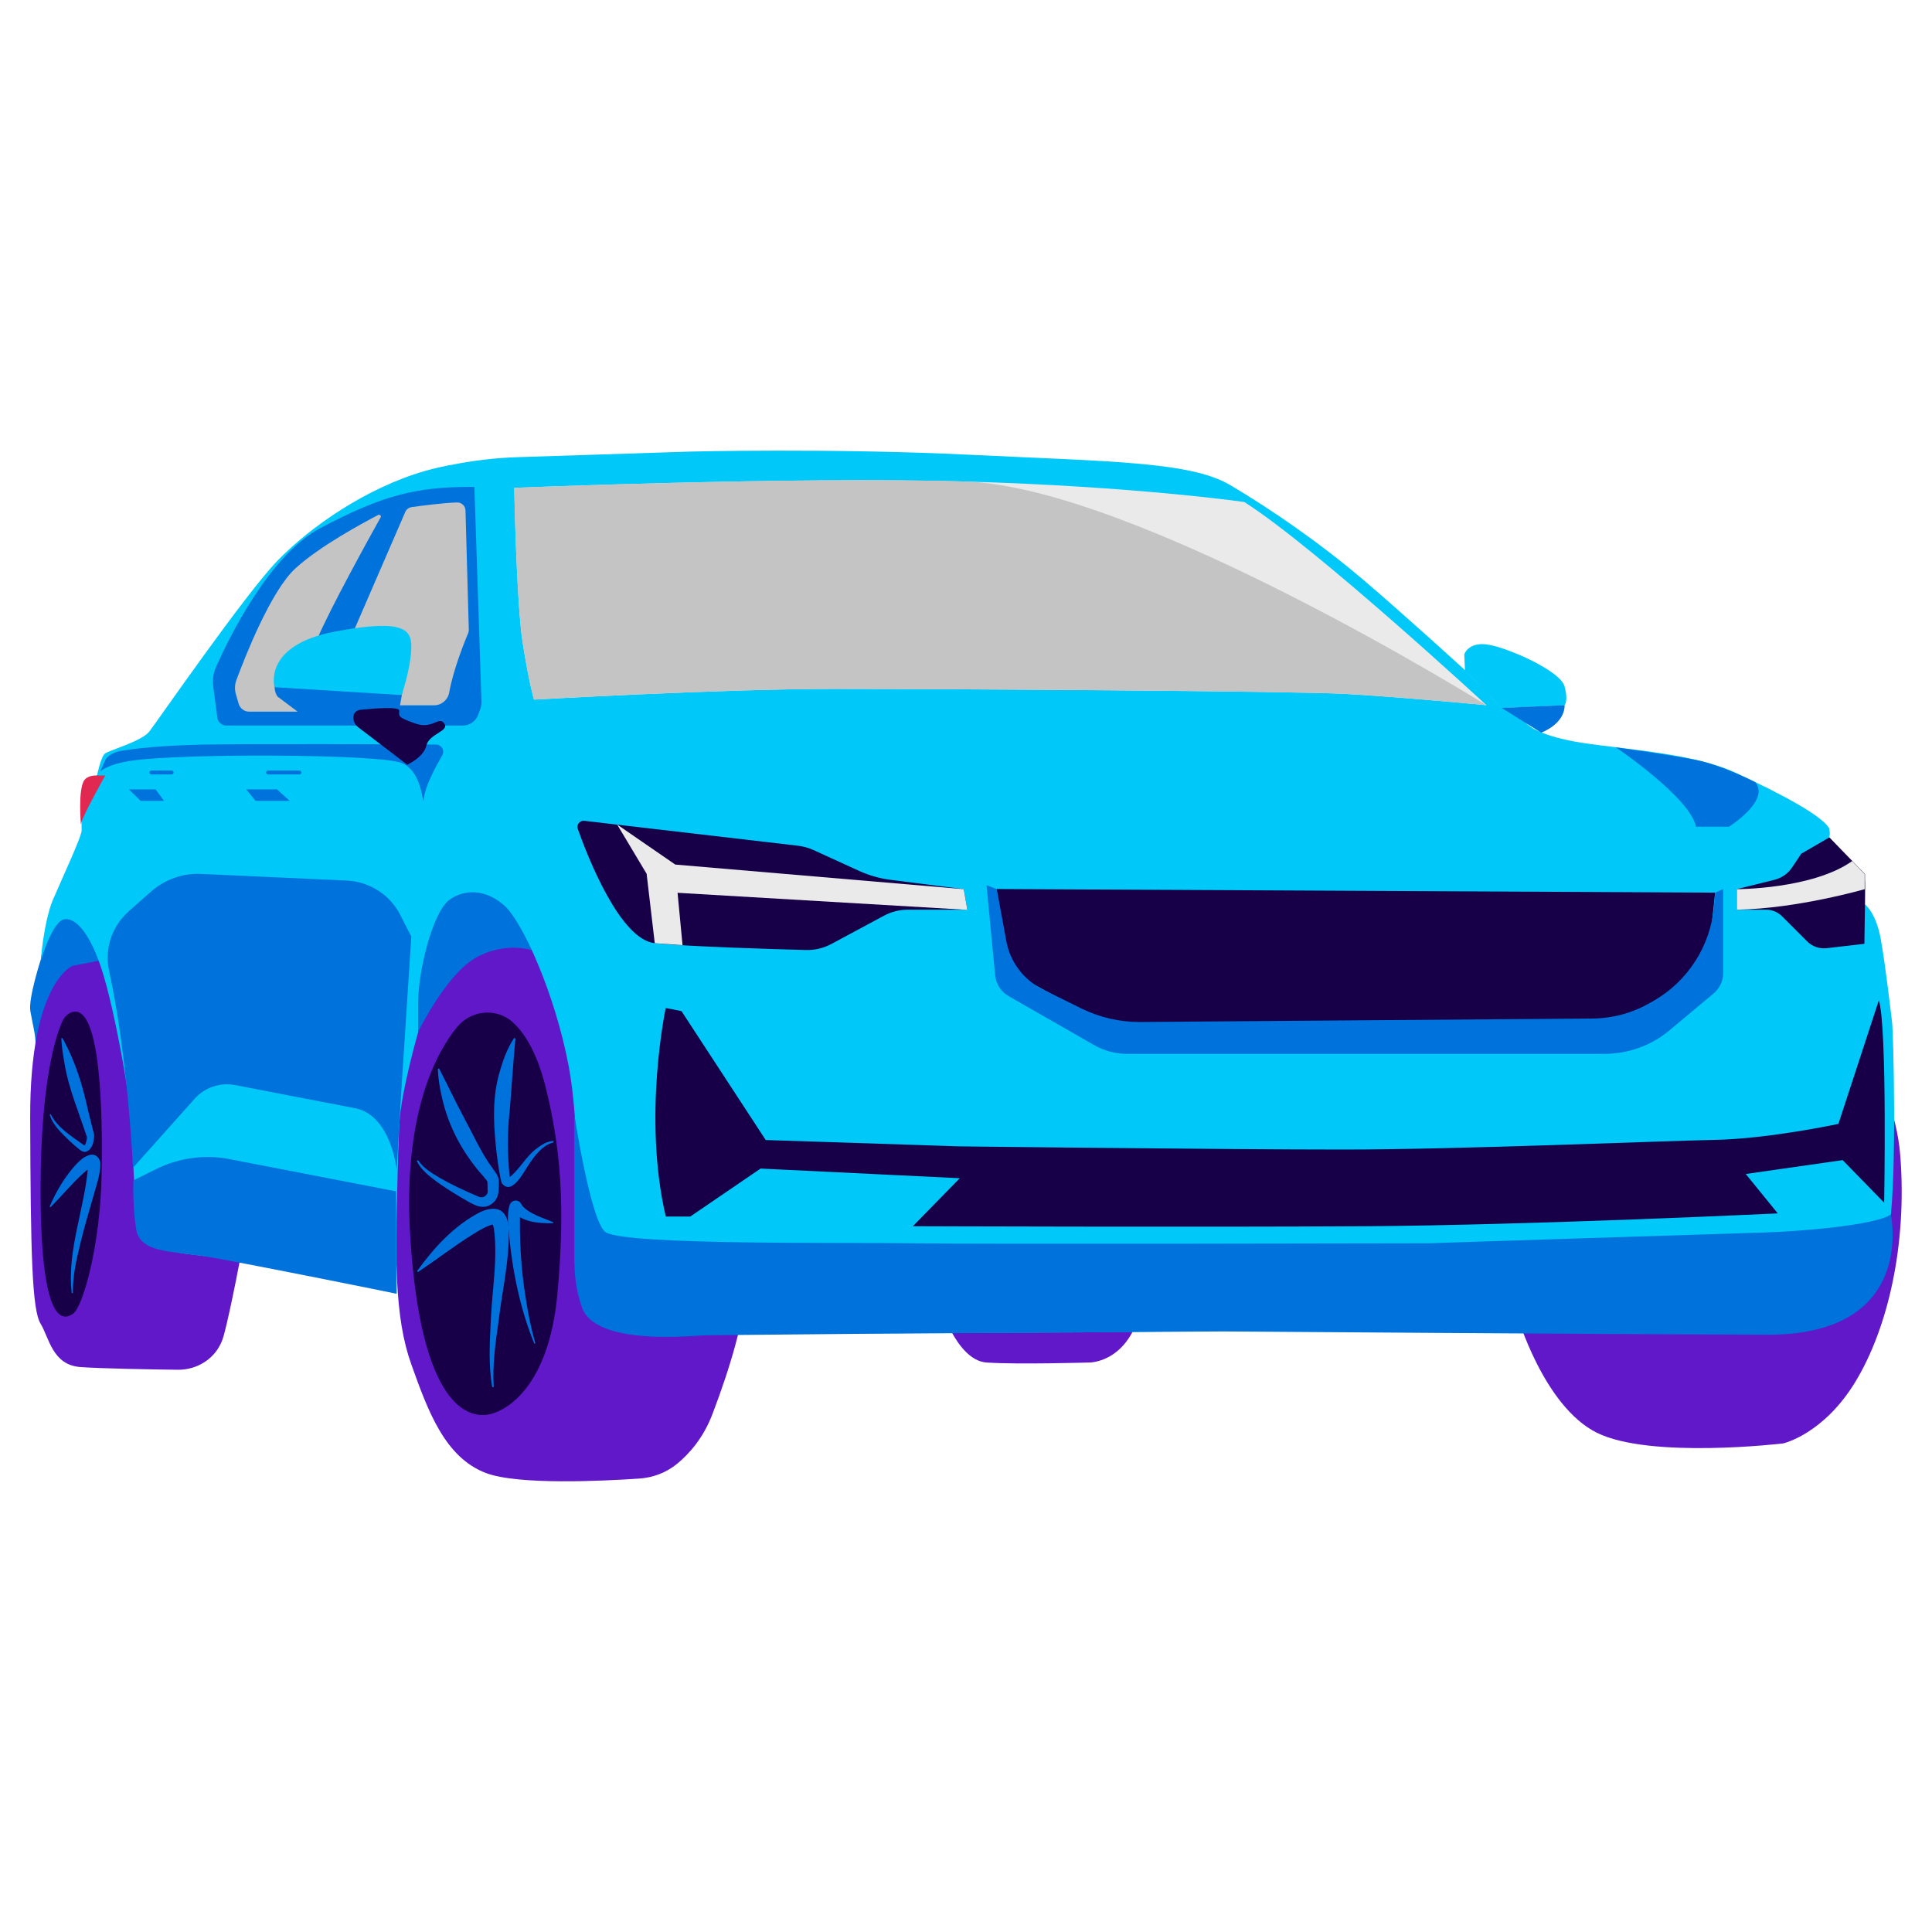
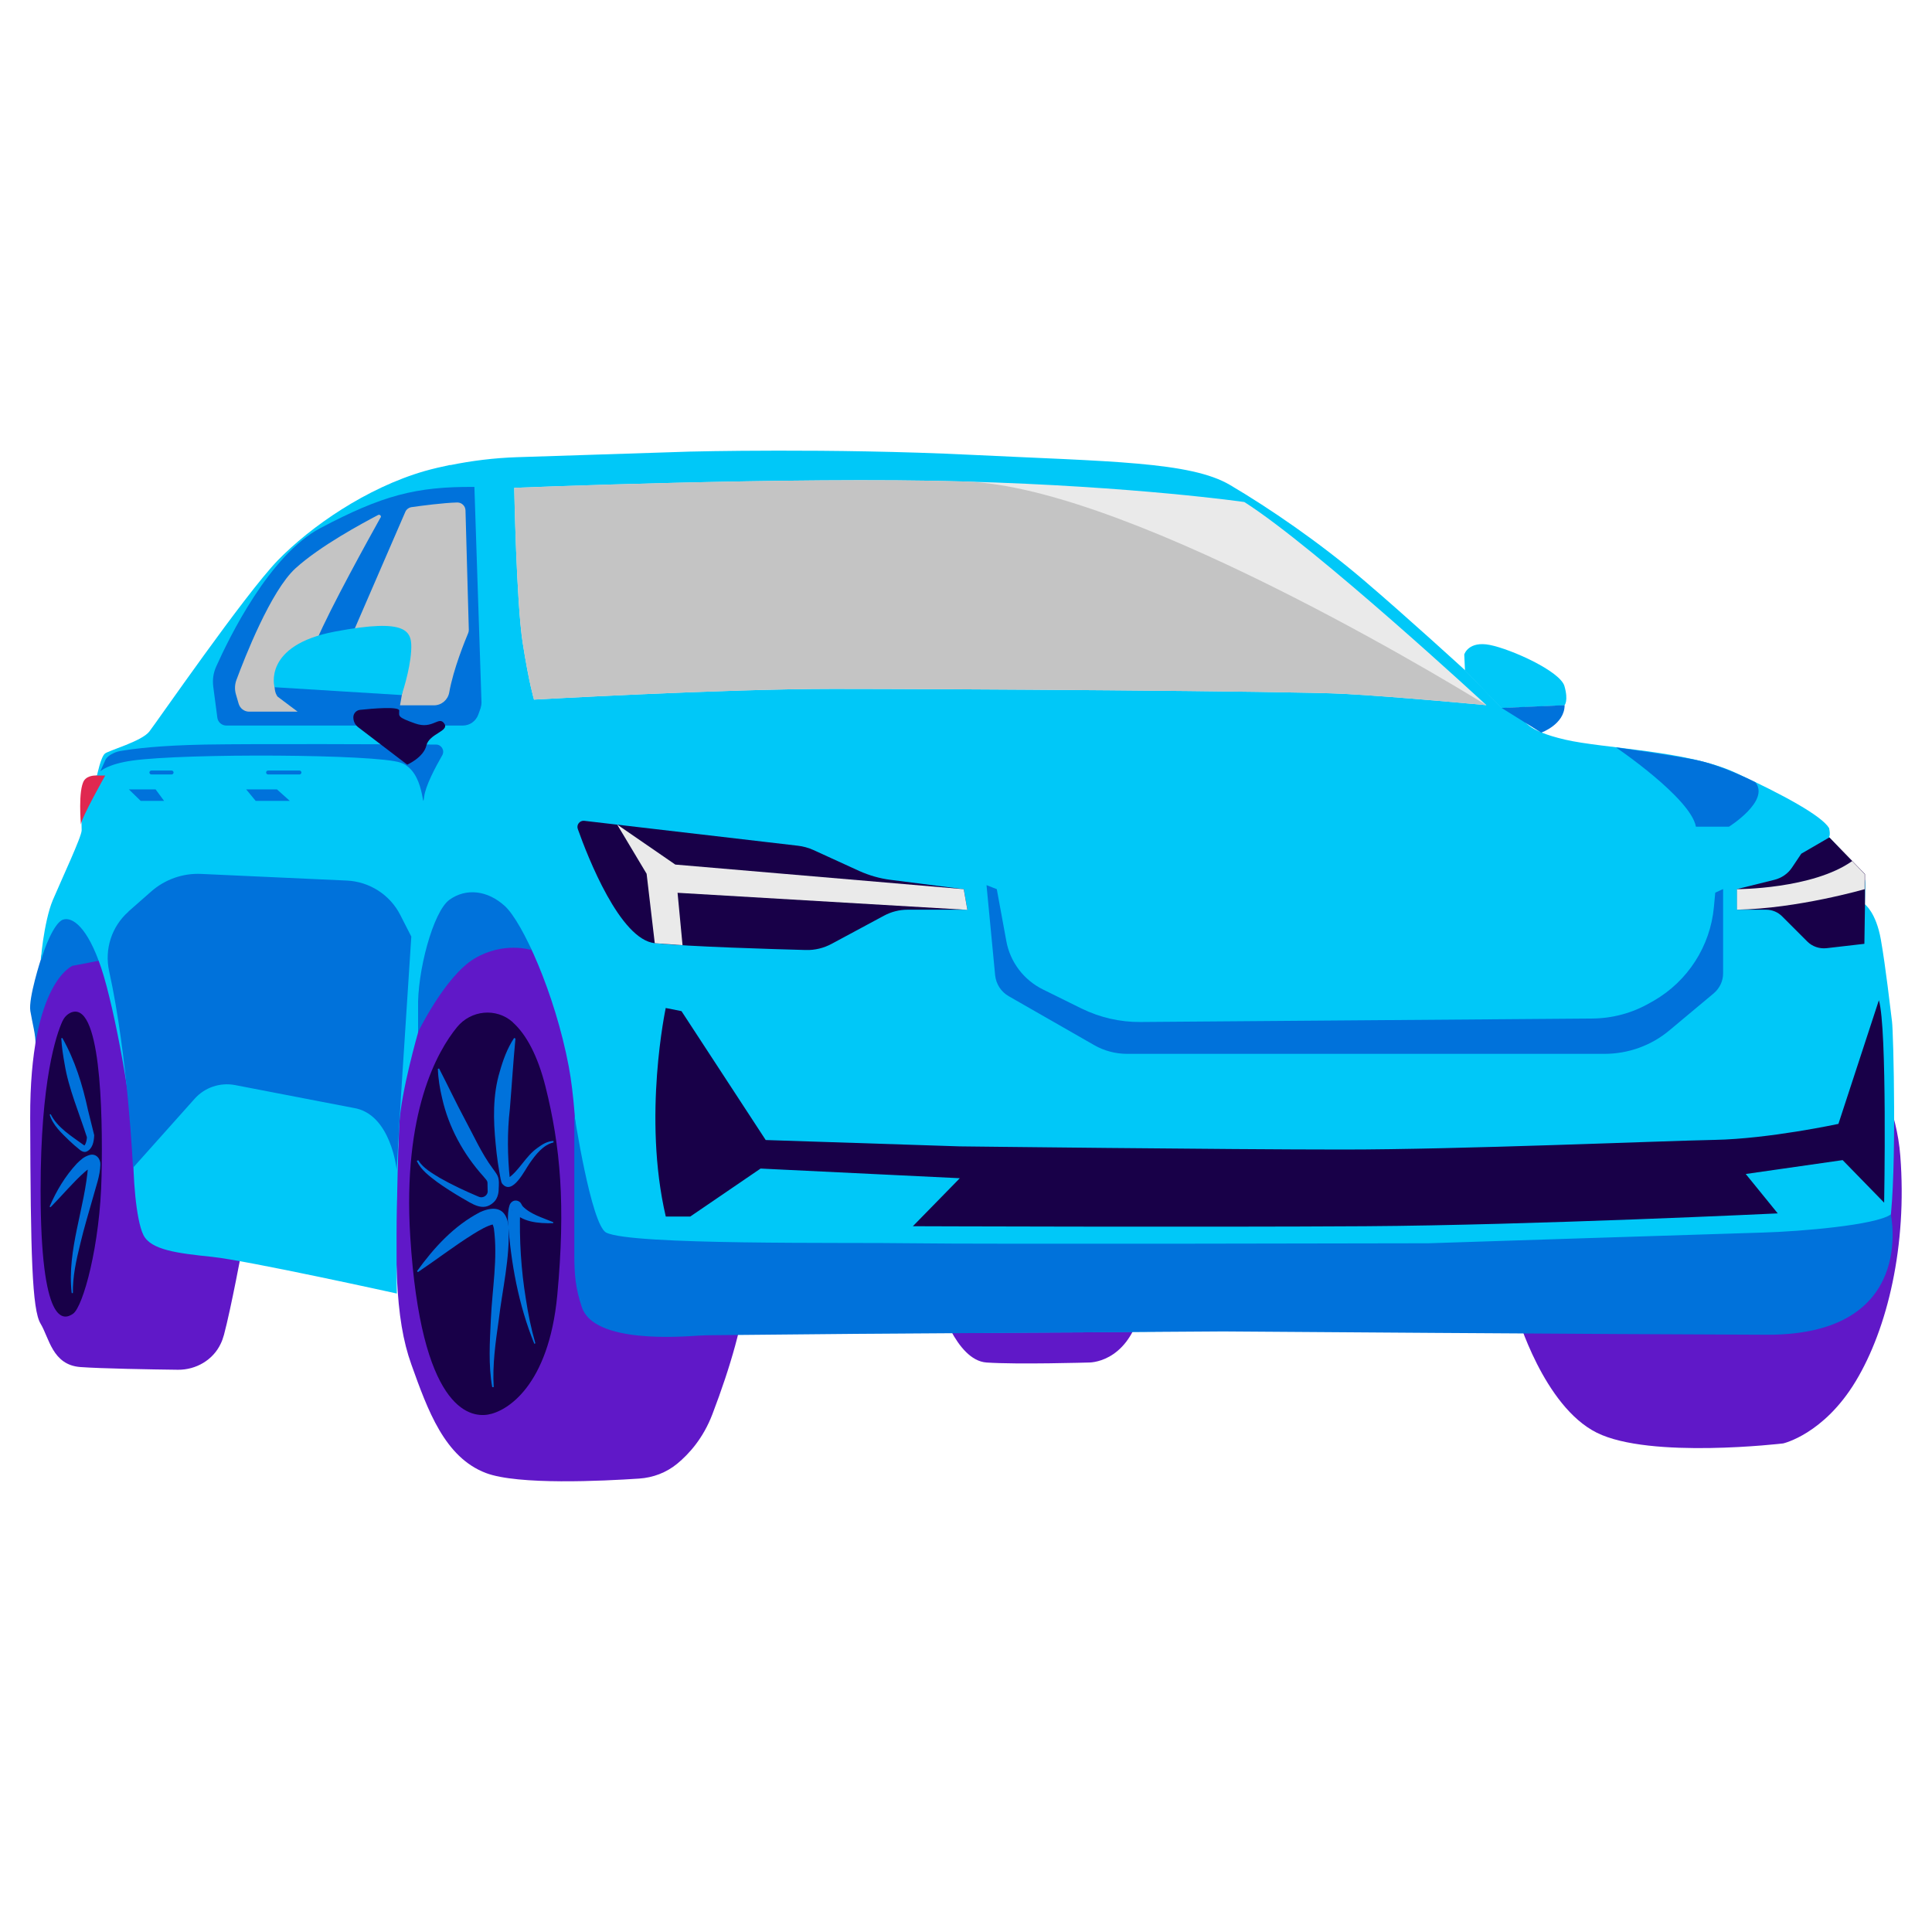
<svg xmlns="http://www.w3.org/2000/svg" width="128" height="128" viewBox="0 0 128 128" fill="none">
  <path d="M2.72 63.52C2.72 63.52 1.87 66.13 2.01 66.98C2.15 67.83 2.38 68.6 2.35 69.2C2.35 69.2 3.52 66.59 4.47 65.35C5.42 64.11 6.95 65.14 6.95 65.14C6.95 65.14 6.95 60.27 4.23 60.27C3.31 60.27 2.7 63.52 2.7 63.52H2.72Z" fill="#0072DB" />
  <path d="M100.5 87.09C100.5 87.09 102.26 93.16 105.79 94.92C109.32 96.68 118.14 95.63 118.14 95.63C118.14 95.63 120.82 95.03 122.94 91.52C125.06 88.01 126.36 82.51 125.9 76.58C125.45 70.65 120.89 66.28 120.89 66.28L100.49 87.1L100.5 87.09Z" fill="#6018C8" />
  <path d="M62.18 86.18C62.18 86.18 63.31 90.13 65.36 90.27C67.41 90.41 72.14 90.27 72.14 90.27C72.14 90.27 74.61 90.34 75.53 86.95C76.45 83.56 62.19 86.17 62.19 86.17L62.18 86.18Z" fill="#6018C8" />
  <path d="M4.84 63.97C4.84 63.97 1.97 65.02 2 74.06C2.03 83.1 2.12 86.76 2.69 87.7C3.26 88.64 3.47 90.43 5.32 90.57C6.66 90.67 10.05 90.73 11.79 90.75C12.98 90.76 14.11 90.11 14.62 89.03C14.71 88.85 14.78 88.64 14.84 88.43C15.31 86.67 16.06 82.63 16.06 82.63L15.17 65.08C15.17 65.08 10.41 62.9 6.51 63.66L4.85 63.98L4.84 63.97Z" fill="#6018C8" />
  <path d="M31.87 62.94C31.87 62.94 26.79 65.59 26.43 74.49C26.07 83.39 26.16 87.34 27.25 90.39C28.34 93.44 29.46 96.55 32.19 97.59C34.32 98.4 39.95 98.12 42.34 97.96C43.26 97.9 44.14 97.57 44.86 96.98C45.65 96.33 46.59 95.29 47.2 93.69C48.42 90.49 49.22 87.67 49.51 85.13C49.8 82.59 48.19 67.06 47.02 65.32C45.84 63.58 34.67 61.79 31.88 62.95L31.87 62.94Z" fill="#6018C8" />
  <path d="M27.67 68.43C27.67 68.43 29.49 64.67 31.43 63.51C33.37 62.35 35.19 62.94 35.19 62.94C35.19 62.94 34.31 58.99 32.61 58.66C30.41 58.23 28.82 59.71 28.52 60.28C28.22 60.85 27.67 64.69 27.67 66.56V68.43Z" fill="#0072DB" />
  <path d="M29.81 30.82C31.27 30.52 32.76 30.34 34.25 30.29L45.69 29.92C45.69 29.92 55.01 29.68 64.27 30.13C73.54 30.58 78.86 30.58 81.49 32.13C84.12 33.68 87.42 35.94 90.34 38.43C93.26 40.92 97.07 44.41 97.07 44.41L99.48 46.89C99.48 46.89 100.4 47.14 100.72 47.45C101.04 47.76 101.11 48.4 103.68 49C106.25 49.6 111.76 49.71 114.97 51.19C118.18 52.67 120.69 54.05 121.18 54.86C121.18 54.86 121.29 55.28 121.18 55.46C121.18 55.46 123.52 57.96 123.56 58.32C123.6 58.68 123.55 59.91 123.55 59.91C123.55 59.91 124.29 60.44 124.61 62.24C124.93 64.04 125.25 66.9 125.35 67.67C125.45 68.44 125.67 77.66 125.21 81.04L125.09 82.47C124.96 84 124.17 85.4 122.92 86.3L122.25 86.78C121.85 87.06 121.38 87.22 120.9 87.24L94.02 88.06L71.51 88.27L43.26 88.4C42.32 88.4 41.41 88.07 40.7 87.45L39.56 86.46C38.73 85.75 38.27 84.71 38.29 83.62C38.34 80.59 38.36 74.26 37.68 70.65C36.76 65.78 34.61 61.09 33.45 60.03C32.29 58.97 30.87 58.83 29.78 59.61C28.69 60.39 27.63 64.41 27.7 66.81V68.4C27.7 68.4 26.56 72.37 26.46 74.46C26.36 76.55 26.33 78.33 26.29 80.12C26.25 82.04 26.29 85.7 26.29 85.7C26.29 85.7 16.37 83.51 14.05 83.27C11.73 83.03 9.99 82.81 9.5 81.82C9.01 80.83 8.79 77.94 8.83 75.93C8.87 73.92 7.63 66.9 6.71 64.14C5.79 61.38 4.77 60.72 4.17 60.93C3.57 61.14 2.9 62.94 2.76 63.51C2.62 64.08 2.9 61.04 3.5 59.63C4.1 58.22 5.41 55.43 5.41 55.01C5.41 54.59 5.3 51.9 5.62 51.69C5.94 51.48 6.43 51.37 6.43 51.37C6.43 51.37 6.68 50.13 6.96 49.92C7.24 49.71 9.39 49.11 9.89 48.47C10.39 47.83 16.21 39.4 18.39 37.14C20.58 34.88 24.29 32.32 28.13 31.21C28.66 31.06 29.26 30.92 29.84 30.8L29.81 30.82Z" fill="#00C8F8" />
  <path d="M34.07 32.33C34.07 32.33 34.21 39.9 34.63 42.59C35.05 45.28 35.38 46.35 35.38 46.35C35.38 46.35 47.9 45.64 55.19 45.64C62.48 45.64 85.54 45.78 89.07 45.97C92.6 46.16 98.48 46.72 98.48 46.72C98.48 46.72 87.19 36.28 82.44 33.26C82.44 33.26 75.24 32.22 63.9 31.9C52.56 31.57 34.07 32.32 34.07 32.32V32.33Z" fill="#EAEAEA" />
  <path d="M34.07 32.33C34.07 32.33 34.21 39.9 34.63 42.59C35.05 45.28 35.38 46.35 35.38 46.35C35.38 46.35 47.9 45.64 55.19 45.64C62.48 45.64 85.54 45.78 89.07 45.97C92.6 46.16 98.48 46.72 98.48 46.72C98.48 46.72 75.24 32.23 63.9 31.9C52.56 31.57 34.07 32.32 34.07 32.32V32.33Z" fill="#C4C4C4" />
  <path d="M38.71 54.38C38.41 54.35 38.18 54.64 38.28 54.92C38.94 56.78 41.08 62.26 43.39 62.49C45.7 62.72 51.16 62.88 53.38 62.94C53.99 62.96 54.59 62.81 55.12 62.52L58.56 60.67C59.04 60.41 59.58 60.27 60.13 60.27H64.09L63.85 58.91L58.99 58.29C58.28 58.2 57.59 58 56.94 57.71L53.9 56.32C53.57 56.17 53.21 56.07 52.85 56.03L38.7 54.38H38.71Z" fill="#180048" />
-   <path d="M66.02 58.91L66.42 62.16C66.58 63.46 67.35 64.59 68.5 65.22L72.32 67.31C72.85 67.6 73.44 67.77 74.04 67.8C76.77 67.95 85.03 68.37 91.61 68.22C97.72 68.08 104.05 67.74 106.7 67.59C107.54 67.54 108.35 67.26 109.05 66.79L111.37 65.19C112.48 64.43 113.2 63.22 113.34 61.88L113.63 59.14L66.02 58.9V58.91Z" fill="#180048" />
  <path d="M115.09 58.91V60.27H117.01C117.41 60.27 117.79 60.43 118.07 60.71L119.74 62.38C120.07 62.71 120.54 62.87 121.01 62.82L123.52 62.53L123.56 59.92V57.91L121.2 55.48L119.34 56.56L118.73 57.47C118.46 57.88 118.04 58.17 117.56 58.29L115.1 58.9L115.09 58.91Z" fill="#180048" />
  <path d="M65.36 58.65L65.93 64.61C65.99 65.19 66.32 65.71 66.83 66L72.49 69.24C73.15 69.62 73.91 69.82 74.67 69.82H106.3C107.88 69.82 109.41 69.27 110.62 68.25L113.54 65.81C113.93 65.48 114.16 65 114.16 64.49V58.9L113.64 59.14L113.55 60.1C113.31 62.69 111.82 65 109.57 66.3L109.3 66.45C108.14 67.12 106.83 67.47 105.49 67.48L75.55 67.71C74.2 67.72 72.87 67.41 71.66 66.82L69.09 65.55C67.82 64.92 66.92 63.73 66.67 62.34L66.04 58.91L65.38 58.65H65.36Z" fill="#0072DB" />
  <path d="M97.02 43.34C97.02 43.34 97.3 42.45 98.71 42.73C100.12 43.01 103.37 44.47 103.65 45.46C103.93 46.45 103.65 46.73 103.65 46.73L99.47 46.91L97.06 44.43L97.01 43.35L97.02 43.34Z" fill="#00C8F8" />
  <path d="M102.11 48.54C102.11 48.54 103.66 47.99 103.66 46.72L99.48 46.9L102.11 48.54Z" fill="#0072DB" />
  <path d="M44.11 66.77C44.11 66.77 42.56 73.97 44.11 80.6H45.73L50.39 77.42L63.59 78.06L60.48 81.24C60.48 81.24 79.46 81.31 90.47 81.24C101.48 81.17 117.78 80.39 117.78 80.39L115.66 77.78L122.08 76.86L124.83 79.68C124.83 79.68 125.04 68.11 124.48 66.27L121.8 74.46C121.8 74.46 117.21 75.45 113.61 75.52C110.01 75.59 96.74 76.16 88.98 76.16C81.22 76.16 63.57 75.95 63.57 75.95L50.73 75.53L45.15 66.99L44.09 66.78L44.11 66.77Z" fill="#180048" />
  <path d="M8.51 60.39L10.01 59.07C10.93 58.26 12.12 57.84 13.34 57.9L22.98 58.34C24.48 58.41 25.84 59.28 26.52 60.62L27.25 62.05L26.58 72.39L26.28 77.5C26.28 77.5 25.91 73.78 23.41 73.4L15.58 71.89C14.59 71.7 13.57 72.04 12.9 72.79L8.81 77.37C8.81 77.37 8.48 70 7.23 64.34C6.91 62.89 7.4 61.38 8.51 60.4V60.39Z" fill="#0072DB" />
  <path d="M6.64 51.11L6.97 50.38C7.09 50.06 7.61 49.82 7.95 49.76C8.89 49.6 10.54 49.39 13.56 49.33C17.06 49.27 26.1 49.31 28.89 49.33C29.25 49.33 29.48 49.72 29.3 50.04C28.85 50.82 28.19 52.06 28.1 52.79C27.96 53.92 28.17 51.1 26.55 50.53C24.93 49.96 12.29 49.9 8.77 50.39C7.13 50.62 6.65 51.1 6.65 51.1L6.64 51.11Z" fill="#0072DB" />
  <path d="M38.04 73.77C38.04 73.77 39.16 81.14 40.16 81.66C41.78 82.51 56.04 82.3 60.41 82.37C64.79 82.44 94.64 82.37 94.64 82.37C94.64 82.37 114.33 81.73 116.8 81.66C119.27 81.59 124.28 81.17 125.27 80.46C125.27 80.46 127.04 88.45 117.09 88.43C106.66 88.4 81.03 88.21 81.03 88.21L56.82 88.37L47.27 88.46C46.93 88.46 46.59 88.47 46.26 88.49C45.14 88.56 39.36 89.03 38.55 86.61C38.13 85.35 38.05 84.46 38.05 83.13V73.78L38.04 73.77Z" fill="#0072DB" />
-   <path d="M8.84 78.2L10.38 77.44C11.8 76.74 13.41 76.5 14.97 76.75L26.24 78.93L26.26 85.71C26.26 85.71 15.56 83.54 13.41 83.21C11.27 82.88 9.27 82.99 9.02 81.44C8.77 79.89 8.84 78.2 8.84 78.2Z" fill="#0072DB" />
  <path d="M107.08 49.53C107.08 49.53 112.01 52.87 112.36 54.77H114.55C114.55 54.77 117.28 53.06 116.3 51.83C116.3 51.83 114.09 50.68 112.27 50.33C110.45 49.98 107.08 49.52 107.08 49.52V49.53Z" fill="#0072DB" />
  <path d="M16.31 52.3H18.35L19.2 53.06H16.94L16.31 52.3Z" fill="#0072DB" />
  <path d="M8.54 52.3L9.32 53.06H10.87L10.31 52.3H8.54Z" fill="#0072DB" />
  <path d="M11.37 51.31H10.03C9.96 51.31 9.9 51.25 9.9 51.18C9.9 51.11 9.96 51.05 10.03 51.05H11.37C11.44 51.05 11.5 51.11 11.5 51.18C11.5 51.25 11.44 51.31 11.37 51.31Z" fill="#0072DB" />
  <path d="M19.84 51.31H17.76C17.69 51.31 17.63 51.25 17.63 51.18C17.63 51.11 17.69 51.05 17.76 51.05H19.84C19.91 51.05 19.97 51.11 19.97 51.18C19.97 51.25 19.91 51.31 19.84 51.31Z" fill="#0072DB" />
  <path d="M18.19 45.53L26.61 46.05C26.61 46.05 26.68 47.72 25.41 47.58C24.14 47.44 20.45 47.58 20.45 47.58C20.45 47.58 18.17 47.36 18.2 45.52L18.19 45.53Z" fill="#0072DB" />
  <path d="M40.89 54.63L42.84 57.89L43.38 62.49L45.22 62.62L44.89 59.15L64.09 60.28L63.85 58.91L44.74 57.28L40.89 54.63Z" fill="#EAEAEA" />
  <path d="M115.09 58.91C115.09 58.91 120.08 58.91 122.71 57.05L123.54 57.91V58.91C123.54 58.91 119.08 60.2 115.08 60.27V58.91H115.09Z" fill="#EAEAEA" />
  <path d="M6.39 51.38H6.97C6.97 51.38 5.36 54.24 5.36 54.63C5.36 54.63 5.16 52.31 5.58 51.7C5.83 51.34 6.39 51.38 6.39 51.38Z" fill="#E02850" />
  <path d="M31.43 32.26L31.9 46.52C31.9 46.66 31.88 46.79 31.84 46.92L31.69 47.34C31.53 47.78 31.12 48.07 30.66 48.07H15C14.7 48.07 14.44 47.85 14.4 47.55L14.13 45.5C14.07 45.05 14.13 44.59 14.32 44.17C15.17 42.27 17.84 36.78 21.22 34.99C25.33 32.82 27.56 32.23 31.42 32.26H31.43Z" fill="#0072DB" />
  <path d="M27.26 33.6C27.89 33.51 29.4 33.31 30.3 33.29C30.59 33.29 30.83 33.52 30.84 33.81L31.06 41.72C31.06 41.8 31.05 41.87 31.02 41.94C30.83 42.4 30.04 44.3 29.76 45.89C29.67 46.37 29.25 46.73 28.75 46.73H26.5C26.5 46.73 27.35 42.54 26.5 41.79C26.5 41.79 25.09 41.46 23.44 41.79L26.85 33.92C26.92 33.75 27.08 33.63 27.26 33.6Z" fill="#C4C4C4" />
  <path d="M25.21 34.29C24.47 35.62 21.87 40.31 20.99 42.4C20.99 42.4 18.87 43.15 18.4 44.42C17.93 45.69 18.4 46.16 18.4 46.16L19.72 47.15H16.51C16.18 47.15 15.9 46.93 15.81 46.62L15.63 46C15.54 45.69 15.55 45.36 15.66 45.06C16.2 43.6 17.94 39.14 19.58 37.65C21.22 36.16 24.04 34.65 25.05 34.12C25.16 34.06 25.28 34.18 25.22 34.29H25.21Z" fill="#C4C4C4" />
  <path d="M18.19 45.53C18.19 45.53 17.37 42.75 22.21 41.84C27.05 40.93 27.32 41.81 27.24 43.13C27.16 44.45 26.61 46.05 26.61 46.05L18.19 45.53Z" fill="#00C8F8" />
  <path d="M23.41 47.53C23.41 47.79 23.53 48.03 23.73 48.18L26.98 50.66C26.98 50.66 28.06 50.19 28.25 49.39C28.44 48.59 29.8 48.45 29.43 47.93C29.06 47.41 28.68 48.35 27.5 47.93C26.32 47.51 26.44 47.46 26.45 47.08C26.46 46.79 24.69 46.94 23.85 47.03C23.6 47.06 23.41 47.27 23.41 47.52V47.53Z" fill="#180048" />
  <path d="M33.97 67.72C32.88 66.75 31.2 66.92 30.28 68.05C28.97 69.65 26.67 73.7 27.18 81.93C27.89 93.29 31.06 93.93 32.33 93.72C33.6 93.51 36.35 91.81 36.92 85.82C37.48 79.82 37.13 75.94 36.14 71.99C35.63 69.96 34.87 68.53 33.97 67.73V67.72Z" fill="#180048" />
  <path d="M4.65 67.11C4.42 67.22 4.24 67.43 4.13 67.67C3.73 68.56 2.69 71.56 2.69 78.84C2.69 87.87 4.2 87.5 4.85 87.03C5.5 86.56 6.64 82.51 6.73 77.9C6.82 73.54 6.66 66.14 4.64 67.11H4.65Z" fill="#180048" />
  <path d="M34.15 68.81C34 70.38 33.91 71.9 33.78 73.46C33.6 75.01 33.62 76.57 33.78 78.13C33.78 78.12 33.78 78.15 33.78 78.13C33.77 78.1 33.7 78.07 33.67 78.07C33.63 78.07 33.63 78.08 33.65 78.07C34.4 77.56 34.83 76.59 35.61 76.05C35.92 75.82 36.25 75.61 36.67 75.59V75.69C35.98 75.85 35.48 76.51 35.09 77.07C34.77 77.51 33.95 79.25 33.27 78.42C33.21 78.32 33.2 78.26 33.18 78.15V78.18C33.03 77.4 32.91 76.6 32.84 75.8C32.68 74.2 32.64 72.55 33.11 71C33.33 70.22 33.61 69.45 34.06 68.77L34.16 68.81H34.15Z" fill="#0072DB" />
  <path d="M29.09 70.79C29.68 71.93 30.21 73.06 30.81 74.18C31.4 75.27 31.9 76.41 32.64 77.41C32.74 77.56 32.88 77.72 32.96 77.89C33.09 78.16 33.05 78.49 33.04 78.77C33.04 79.1 32.94 79.45 32.69 79.67C31.98 80.32 31.25 79.72 30.59 79.36C30.03 79.03 29.49 78.69 28.96 78.31C28.45 77.92 27.89 77.52 27.61 76.91L27.71 76.87C28.04 77.4 28.62 77.72 29.14 78.04C29.96 78.51 30.83 78.91 31.7 79.28C31.82 79.33 31.89 79.33 31.99 79.31C32.16 79.27 32.3 79.12 32.31 78.95C32.31 78.84 32.3 78.63 32.3 78.52C32.3 78.29 32.3 78.29 32.22 78.17C32.19 78.13 32.04 77.96 32.01 77.92C30.69 76.45 29.72 74.67 29.29 72.75C29.14 72.12 29.03 71.47 29.01 70.81L29.11 70.79H29.09Z" fill="#0072DB" />
  <path d="M27.62 84.23C28.74 82.67 30.07 81.21 31.8 80.31C32.83 79.84 33.56 80.07 33.69 81.24C33.8 83.34 33.28 85.42 33.04 87.47C32.83 88.94 32.62 90.42 32.71 91.9H32.61C32.35 90.43 32.45 88.91 32.52 87.41C32.61 85.39 32.99 83.37 32.72 81.38C32.69 81.23 32.63 81.09 32.6 81.06C32.58 81.04 32.6 81.08 32.66 81.1C32.68 81.1 32.71 81.11 32.71 81.11C32.72 81.11 32.7 81.11 32.69 81.11C32.22 81.23 31.78 81.5 31.34 81.77C30.12 82.53 28.94 83.44 27.69 84.28L27.62 84.21V84.23Z" fill="#0072DB" />
  <path d="M36.64 81.04C35.71 81.06 34.51 80.99 33.91 80.15C33.91 80.14 33.91 80.15 33.91 80.15C33.91 80.15 33.91 80.15 33.91 80.16C34.03 80.33 34.34 80.31 34.44 80.14C34.49 80.07 34.47 80.08 34.46 80.16C34.4 82.12 34.52 84.12 34.84 86.06C34.99 87.05 35.19 88.03 35.47 89L35.4 89.03C34.35 86.45 33.84 83.65 33.65 80.87C33.65 80.55 33.65 80.19 33.76 79.85C33.79 79.76 33.86 79.65 33.97 79.59C34.17 79.47 34.45 79.57 34.54 79.77C34.57 79.82 34.59 79.87 34.63 79.92C35.16 80.46 35.94 80.67 36.65 80.97V81.05H36.64V81.04Z" fill="#0072DB" />
  <path d="M4.12 68.75C4.97 70.25 5.47 71.88 5.83 73.55L6.24 75.2V75.25C6.22 75.64 6.13 76.13 5.72 76.3C5.57 76.36 5.37 76.26 5.29 76.18C5.04 75.98 4.81 75.78 4.58 75.56C4.07 75.06 3.5 74.55 3.29 73.84L3.36 73.82C3.8 74.71 4.75 75.28 5.53 75.85C5.57 75.87 5.61 75.91 5.61 75.9C5.59 75.88 5.57 75.91 5.61 75.87C5.72 75.72 5.76 75.47 5.76 75.28V75.35C5.26 73.78 4.54 72.11 4.28 70.49C4.18 69.93 4.09 69.37 4.06 68.79L4.13 68.77L4.12 68.75Z" fill="#0072DB" />
  <path d="M3.29 79.93C3.74 78.89 4.31 77.93 5.09 77.09C5.35 76.84 5.54 76.64 5.94 76.52C6.37 76.4 6.67 76.78 6.65 77.16C6.63 77.91 6.36 78.59 6.18 79.27C5.88 80.33 5.56 81.38 5.31 82.44C5.05 83.5 4.81 84.57 4.83 85.67H4.75C4.42 82.81 5.64 80.01 5.84 77.2C5.84 77.16 5.82 77.12 5.84 77.17C5.85 77.2 5.91 77.27 6 77.3C6.08 77.33 6.15 77.3 6.12 77.31C5.98 77.35 5.75 77.53 5.61 77.65C4.84 78.33 4.13 79.19 3.35 79.98L3.28 79.94L3.29 79.93Z" fill="#0072DB" />
</svg>